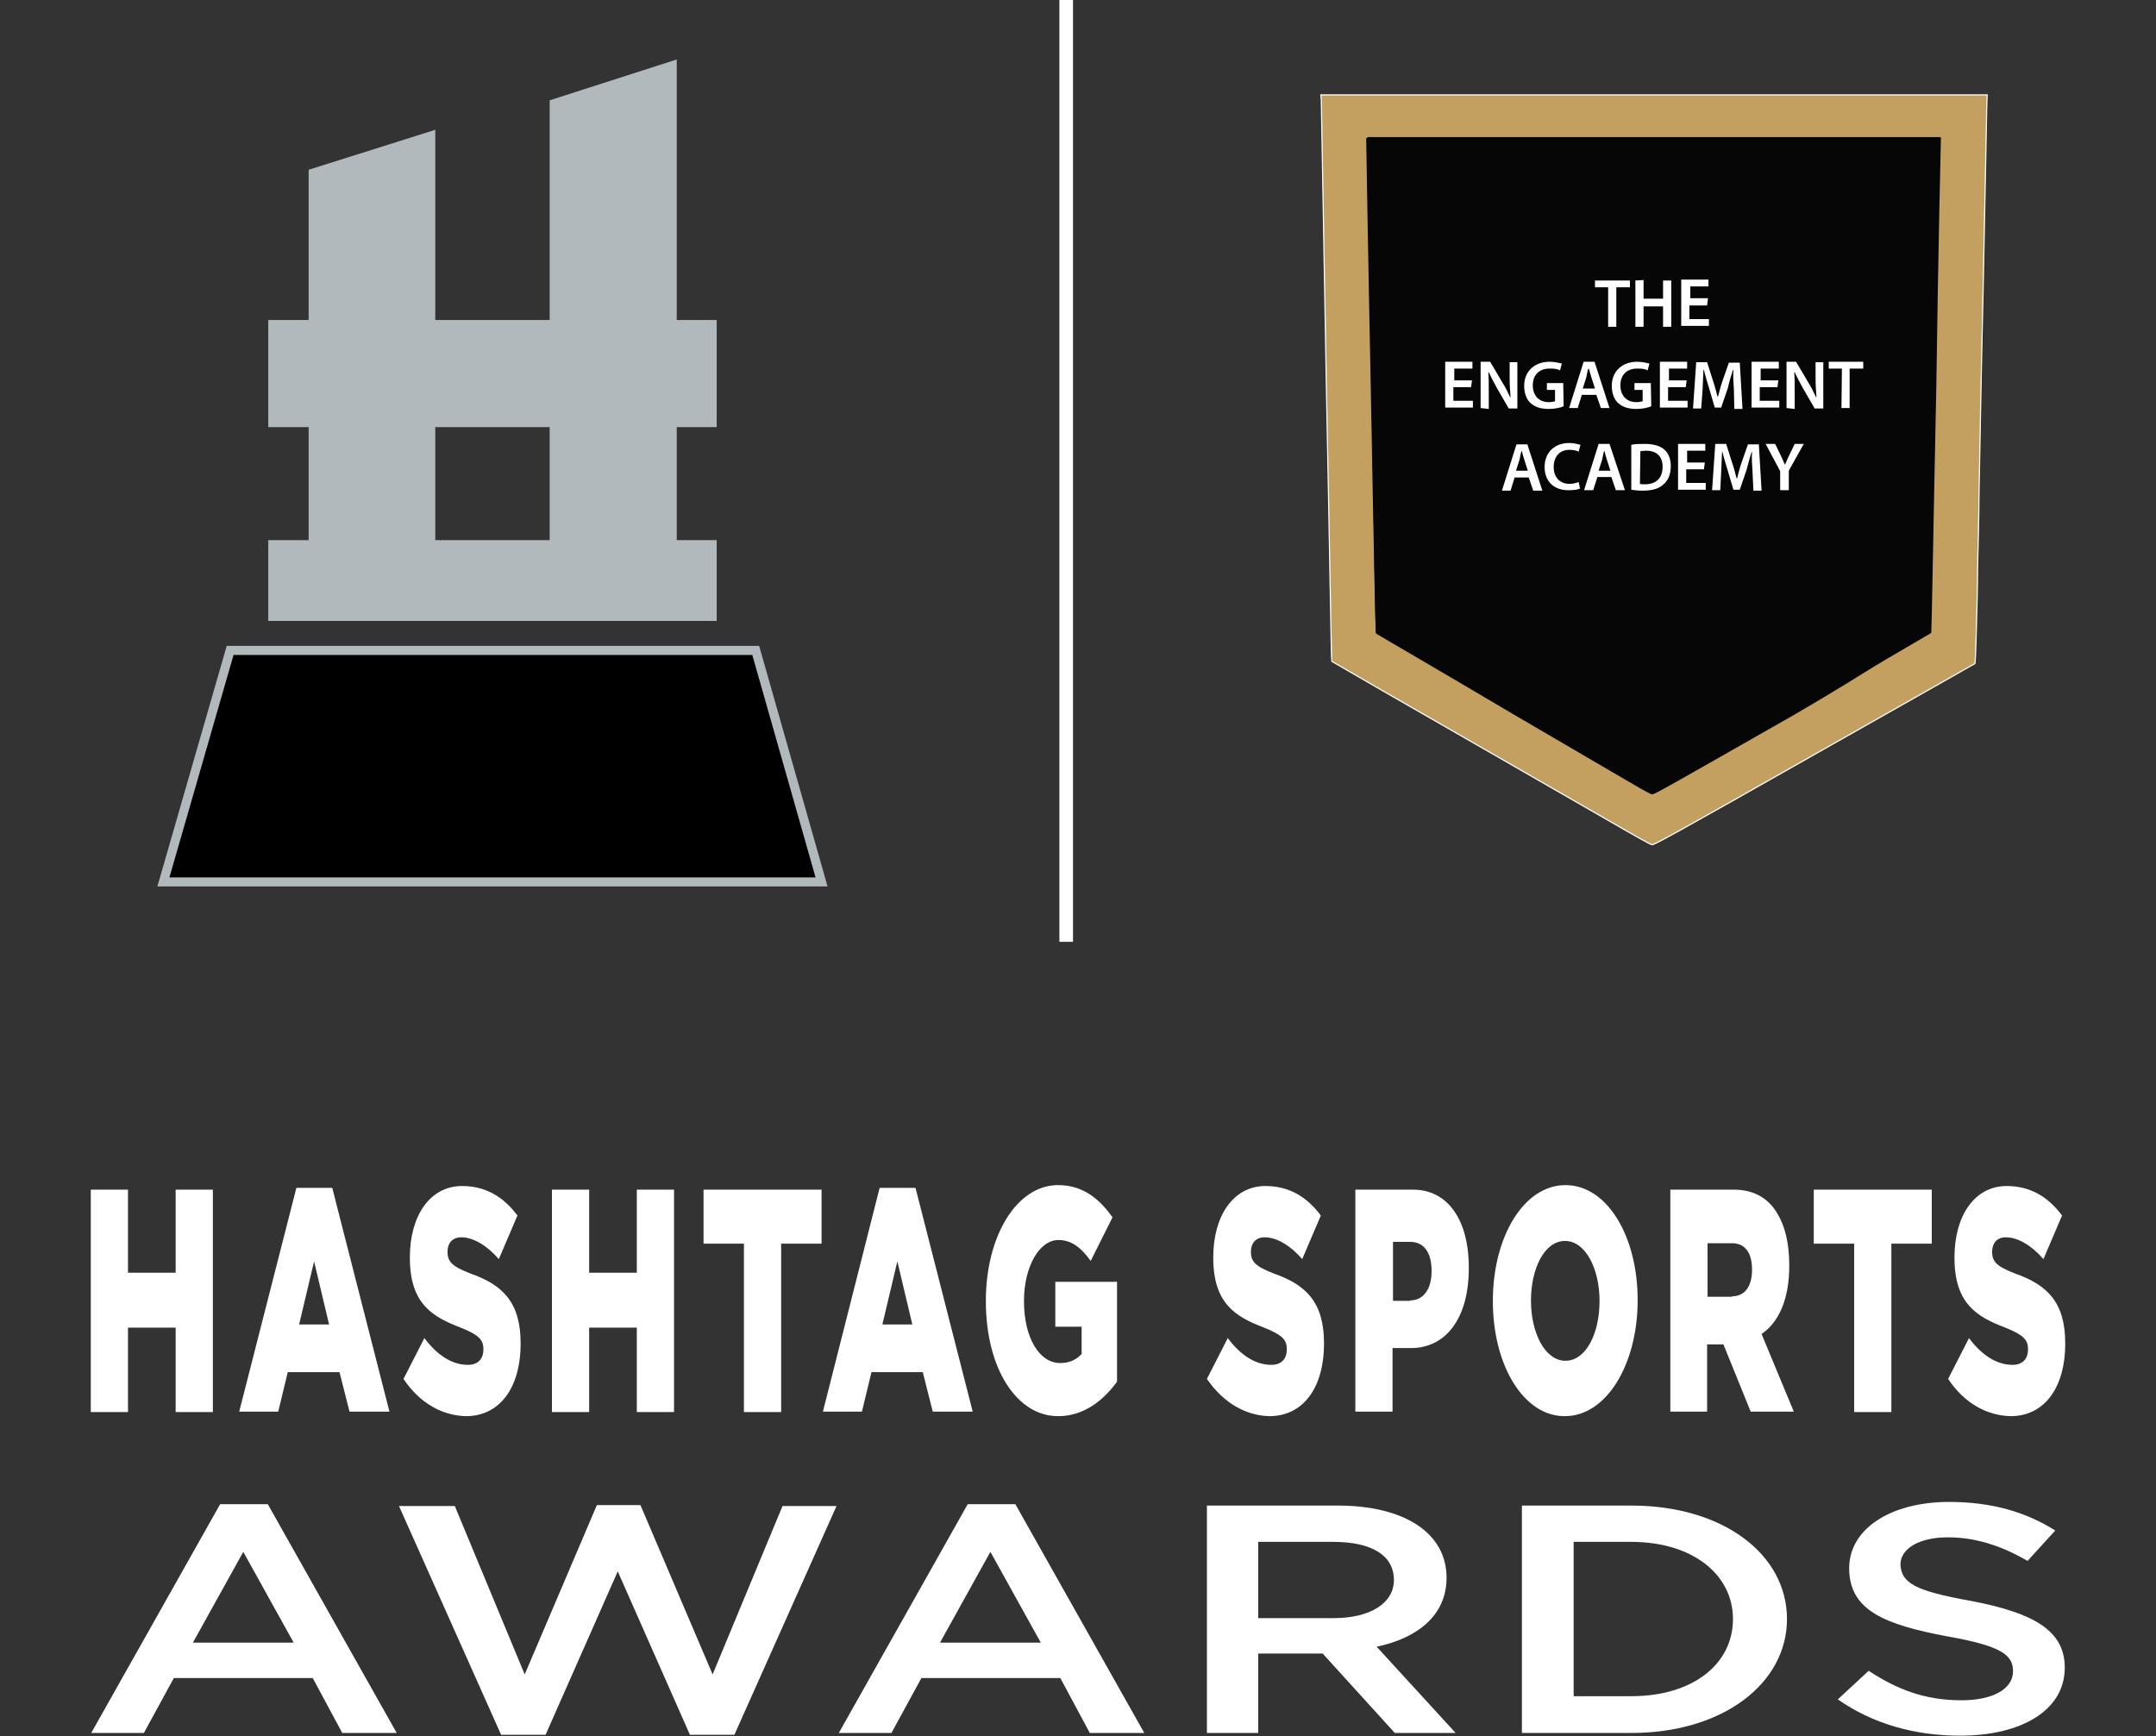
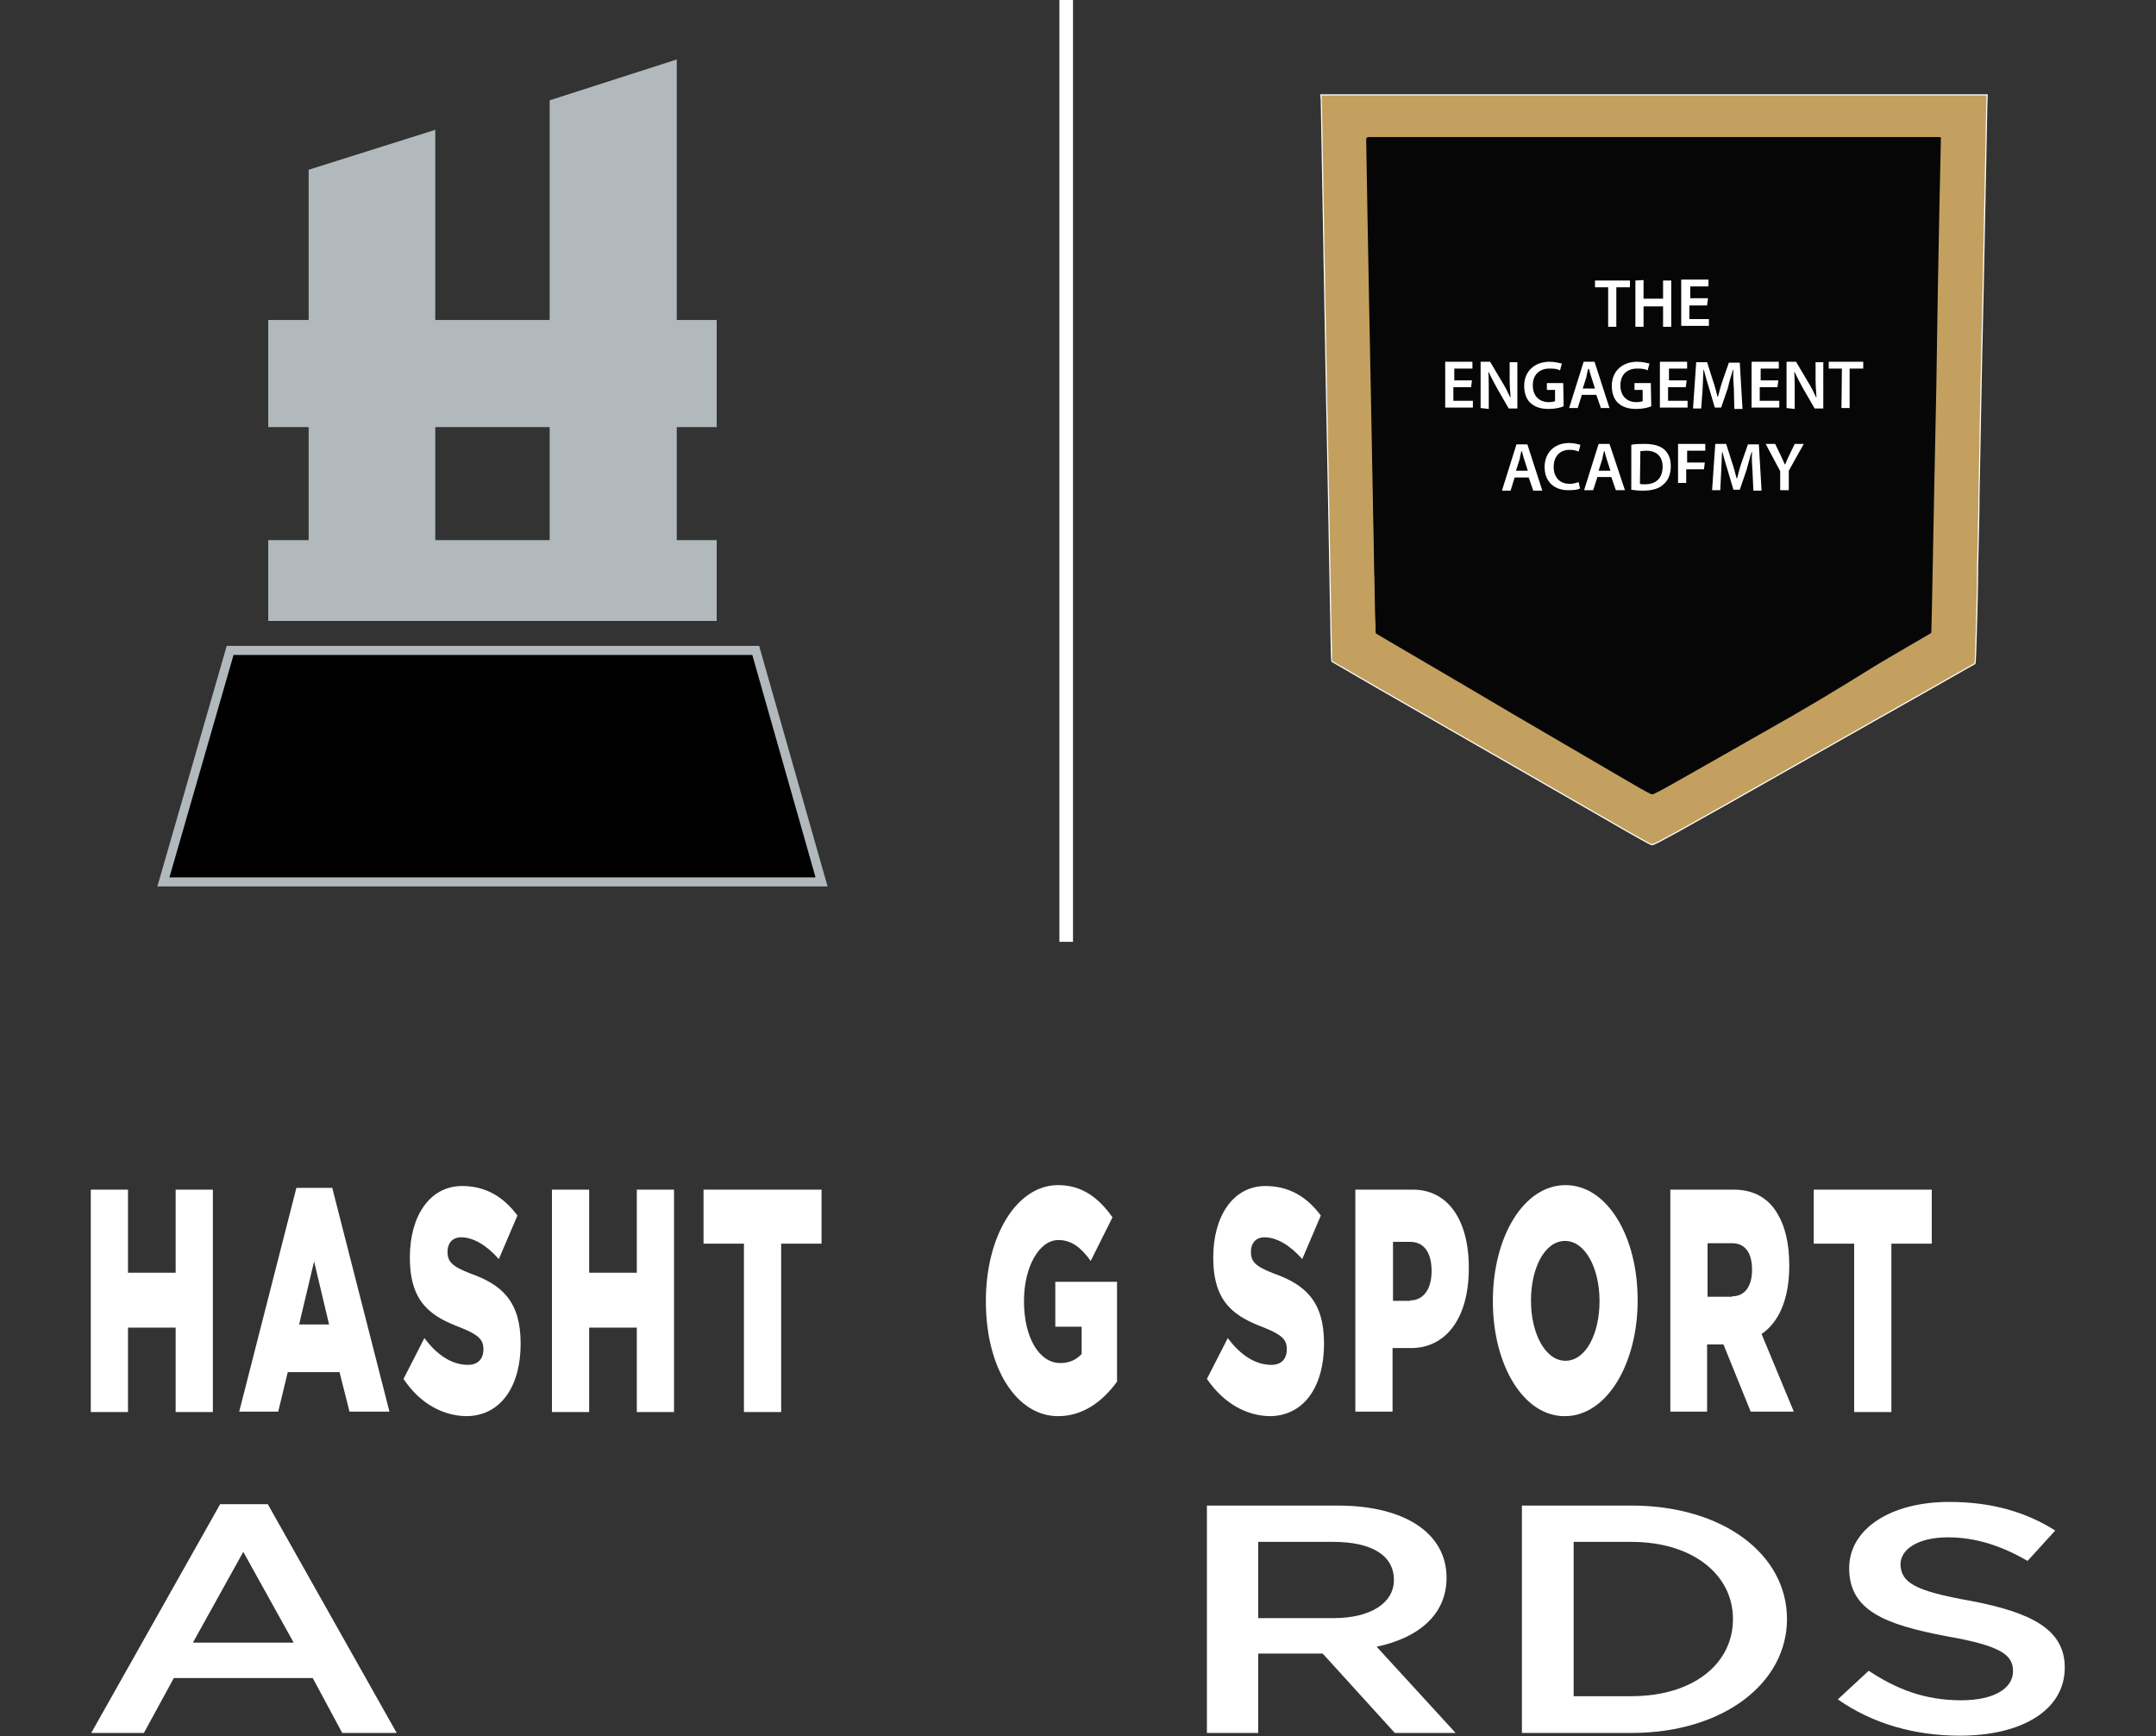
<svg xmlns="http://www.w3.org/2000/svg" version="1.1" id="Layer_1" x="0px" y="0px" viewBox="0 0 475 382.5" style="enable-background:new 0 0 475 382.5;" xml:space="preserve">
  <rect x="0" y="0" width="475" height="382.5" fill="#333333" stroke="none" />
  <style type="text/css">
	.st0{enable-background:new    ;}
	.st1{fill:#FFFFFF;}
	.st2{fill:none;stroke:#FFFFFF;stroke-width:3;stroke-miterlimit:10;}
	.st3{stroke:#B1B9BC;stroke-width:2;stroke-miterlimit:10;}
	.st4{fill:#B1B9BC;}
	.st5{fill:#C3A05F;stroke:#FFFFFF;stroke-width:0.25;stroke-miterlimit:10;}
	.st6{fill:#060606;}
	.st7{fill:none;}
</style>
  <g class="st0">
    <path class="st1" d="M87.4,381.8h-12l-6.5-12.1H38.3l-6.6,12.1H20.1l28.4-50.4H59L87.4,381.8z M53.6,341.9l-11.1,20h22.2   L53.6,341.9z" />
-     <path class="st1" d="M131.5,331.6h9.6l15.9,37.3l15.4-37.1h11.9l-22.5,50.4h-9.8l-15.9-36l-15.9,36h-9.8l-22.5-50.4h12.3l15.4,37.1   L131.5,331.6z" />
-     <path class="st1" d="M252.1,381.8h-12l-6.5-12.1H203l-6.6,12.1h-11.6l28.4-50.4h10.5L252.1,381.8z M218.2,341.9l-11.1,20h22.2   L218.2,341.9z" />
    <path class="st1" d="M307.3,381.8l-15.9-17.5h-14.2v17.5h-11.3v-50.1h28.8c14.8,0,24,6.1,24,15.9c0,8.3-6.4,13.3-15.4,15.2l17.4,19   H307.3z M293.7,339.7h-16.5v16.8h16.6c8.1,0,13.3-3.3,13.3-8.4C307.1,342.6,302.1,339.7,293.7,339.7z" />
    <path class="st1" d="M359.4,381.8h-24.1v-50.1h24.1c20.3,0,34.3,10.8,34.3,25C393.7,370.8,379.7,381.8,359.4,381.8z M359.4,339.7   h-12.7v34h12.7c13.6,0,22.4-7.1,22.4-17C381.8,346.9,372.9,339.7,359.4,339.7z" />
    <path class="st1" d="M434.2,352.7c13.6,2.6,20.7,6.4,20.7,14.7c0,9.4-9.5,15-23.1,15c-9.9,0-19.2-2.6-26.9-8l6.8-6.3   c6.2,4.1,12.4,6.5,20.4,6.5c7,0,11.4-2.5,11.4-6.4c0-3.6-2.6-5.6-14.6-7.7c-13.7-2.6-21.5-5.7-21.5-15c0-8.7,9.2-14.6,22-14.6   c9.4,0,16.9,2.2,23.4,6.3l-6.1,6.7c-5.8-3.4-11.6-5.2-17.5-5.2c-6.6,0-10.5,2.6-10.5,6C418.9,348.7,421.8,350.5,434.2,352.7z" />
  </g>
  <g class="st0">
    <path class="st1" d="M20,262.1h8.2v18.3h10.5v-18.3h8.2v49h-8.2v-18.6H28.2v18.6H20V262.1z" />
    <path class="st1" d="M65.3,261.7h7.9l12.6,49.3H77l-2.2-8.7H63.4l-2.1,8.7h-8.6L65.3,261.7z M72.5,291.8l-3.3-13.9l-3.3,13.9H72.5z   " />
    <path class="st1" d="M88.9,303.8l4.6-9c2.9,3.9,6.2,5.9,9.6,5.9c2.2,0,3.4-1.3,3.4-3.4v-0.1c0-2-1-3.1-5-4.7   c-6.3-2.4-11.2-5.3-11.2-15.4v-0.1c0-9.1,4.4-15.7,11.5-15.7c5,0,9,2.2,12.2,6.5l-4.1,9.6c-2.7-3.1-5.7-4.8-8.3-4.8   c-2,0-3,1.4-3,3.1v0.1c0,2.2,1,3.2,5.1,4.8c6.8,2.4,11,6.1,11,15.3v0.1c0,10-4.8,16-12,16C97.5,311.9,92.5,309.2,88.9,303.8z" />
    <path class="st1" d="M121.6,262.1h8.2v18.3h10.5v-18.3h8.2v49h-8.2v-18.6h-10.5v18.6h-8.2V262.1z" />
    <path class="st1" d="M163.9,274H155v-11.9h26V274h-8.9v37.1h-8.2V274z" />
-     <path class="st1" d="M193.8,261.7h7.9l12.6,49.3h-8.8l-2.2-8.7H192l-2.1,8.7h-8.6L193.8,261.7z M201,291.8l-3.3-13.9l-3.3,13.9H201   z" />
    <path class="st1" d="M217.2,286.7v-0.1c0-14.3,6.8-25.5,15.9-25.5c5.2,0,8.9,2.7,12,7.1l-4.8,9.6c-2.1-2.9-4.2-4.6-7.1-4.6   c-4.3,0-7.6,6-7.6,13.4v0.1c0,7.9,3.3,13.6,8,13.6c2,0,3.5-0.7,4.7-2v-6h-5.8v-9.9h13.6v22c-3.1,4.3-7.5,7.6-12.9,7.6   C224.1,312.1,217.2,301.6,217.2,286.7z" />
    <path class="st1" d="M265.9,303.8l4.6-9c2.9,3.9,6.2,5.9,9.6,5.9c2.2,0,3.4-1.3,3.4-3.4v-0.1c0-2-1-3.1-5-4.7   c-6.3-2.4-11.2-5.3-11.2-15.4v-0.1c0-9.1,4.4-15.7,11.5-15.7c5,0,9,2.2,12.2,6.5l-4.1,9.6c-2.7-3.1-5.7-4.8-8.3-4.8   c-2,0-3,1.4-3,3.1v0.1c0,2.2,1,3.2,5.1,4.8c6.8,2.4,11,6.1,11,15.3v0.1c0,10-4.8,16-12,16C274.6,311.9,269.6,309.2,265.9,303.8z" />
    <path class="st1" d="M298.6,262.1h12.7c7.5,0,12.3,6.4,12.3,17.2v0.1c0,11.5-5.4,17.6-12.7,17.6h-4.1v14h-8.2V262.1z M310.7,286.5   c2.9,0,4.7-2.5,4.7-6.4v-0.1c0-4.2-1.8-6.4-4.7-6.4h-3.8v13H310.7z" />
    <path class="st1" d="M328.9,286.7v-0.1c0-14.1,6.8-25.5,16-25.5s15.9,11.3,15.9,25.3v0.1c0,14.1-6.9,25.5-16,25.5   C335.7,312.1,328.9,300.8,328.9,286.7z M352.4,286.7v-0.1c0-7.1-3.1-13.2-7.6-13.2c-4.5,0-7.5,6-7.5,13.1v0.1   c0,7.1,3.1,13.2,7.6,13.2C349.4,299.8,352.4,293.8,352.4,286.7z" />
    <path class="st1" d="M368,262.1h14c4.5,0,7.7,2,9.6,5.3c1.7,2.8,2.6,6.6,2.6,11.4v0.1c0,7.5-2.4,12.5-6.1,15l7.1,17.1h-9.5l-6-14.8   h-0.1h-3.5v14.8H368V262.1z M381.6,285.6c2.8,0,4.4-2.2,4.4-5.8v-0.1c0-3.9-1.7-5.8-4.4-5.8h-5.4v11.8H381.6z" />
    <path class="st1" d="M408.5,274h-8.9v-11.9h26V274h-8.9v37.1h-8.2V274z" />
-     <path class="st1" d="M429.2,303.8l4.6-9c2.9,3.9,6.2,5.9,9.6,5.9c2.2,0,3.4-1.3,3.4-3.4v-0.1c0-2-1-3.1-5-4.7   c-6.3-2.4-11.2-5.3-11.2-15.4v-0.1c0-9.1,4.4-15.7,11.5-15.7c5,0,9,2.2,12.2,6.5l-4.1,9.6c-2.7-3.1-5.7-4.8-8.3-4.8   c-2,0-3,1.4-3,3.1v0.1c0,2.2,1,3.2,5.1,4.8c6.8,2.4,11,6.1,11,15.3v0.1c0,10-4.8,16-12,16C437.8,311.9,432.8,309.2,429.2,303.8z" />
  </g>
  <g>
    <line class="st2" x1="234.9" y1="0" x2="234.9" y2="207.5" />
    <g>
      <polygon class="st3" points="181,194.3 36,194.3 50.7,143.3 166.5,143.3   " />
      <g>
        <rect x="59.1" y="70.5" class="st4" width="98.8" height="23.6" />
        <rect x="59.1" y="119" class="st4" width="98.8" height="17.8" />
        <polygon class="st4" points="95.9,28.6 95.9,127.9 68,127.9 68,37.4    " />
        <polygon class="st4" points="149.1,13.1 149.1,127.9 121.1,127.9 121.1,22.1    " />
      </g>
    </g>
    <g>
      <g>
        <path class="st5" d="M291.1,22c0,0.4,0.5,28.4,1.1,62.2c0.8,39.3,1.1,61.4,1.2,61.5c0.1,0.1,15.9,9.2,35.1,20.2     c32,18.4,35,20.2,35.5,20.2s3.9-1.8,35.8-19.9c19.4-11,35.2-19.9,35.3-20c0.1-0.1,0.2-3.1,0.3-6.7c0.1-3.6,0.3-10.3,0.3-14.7     c0.1-4.5,0.3-11.3,0.3-15.4c0.1-4,0.4-24.1,0.9-44.8c0.4-20.6,0.8-38.9,0.8-40.6l0.1-3.1H291L291.1,22z" />
      </g>
      <g>
        <path class="st6" d="M427.5,30.3l0.3,0.3C427.7,30.4,427.7,30.3,427.5,30.3H301.3c-0.1,0-0.3,0.1-0.3,0.3V31c0,0.4,0.4,25,1,54.5     c0.6,33,1,52.2,1.1,53.9c0,0.1,0.1,0.1,0.1,0.2c1.1,0.7,14.4,8.4,30.1,17.7c27.6,16.1,30.1,17.7,30.7,17.7s3.5-1.7,30.9-17.3     c16.6-9.6,29.5-18.3,29.6-18.4" />
        <path class="st6" d="M303.1,139.3c0.1,0.1,60.6,35.6,61.1,35.6c0.4,0,60.1-34.7,61.2-35.4c0.1-0.1,0.1-0.1,0.1-0.2     c0.1-1.6,0.4-20.9,1.1-53.9c0.4-29.6,1-54.2,1-54.5v-0.4c0-0.1-0.1-0.3-0.3-0.3H301.3l1,55.2L303.1,139.3     c-0.1,0-1.8-109.2-1.8-109.1l0,0" />
      </g>
      <rect x="305.3" y="61.1" class="st7" width="111" height="53" />
      <g>
        <g class="st0">
          <path class="st1" d="M354.3,63.3h-2.9v-1.5h7.7v1.5h-3v8.7h-1.8V63.3L354.3,63.3z" />
          <path class="st1" d="M362.1,61.7v4.1h4.3v-4h1.8v10.2h-1.8v-4.5h-4.3v4.5h-1.8V61.8L362.1,61.7L362.1,61.7z" />
          <path class="st1" d="M376.1,67.3h-3.9v3h4.3v1.5h-6.1V61.6h6v1.5h-4v2.6h3.9L376.1,67.3L376.1,67.3z" />
        </g>
        <g class="st0">
          <path class="st1" d="M324.1,85.3h-3.9v3h4.3v1.5h-6.1V79.7h6v1.5h-4v2.6h3.9L324.1,85.3L324.1,85.3z" />
          <path class="st1" d="M326.2,89.9V79.7h2.1l2.6,4.4c0.7,1.1,1.3,2.3,1.8,3.4h0.1c-0.1-1.3-0.2-2.6-0.2-4.2v-3.5h1.7V90h-1.9      l-2.6-4.5c-0.6-1.1-1.3-2.4-1.8-3.5h-0.1c0.1,1.3,0.1,2.6,0.1,4.4v3.7L326.2,89.9L326.2,89.9z" />
          <path class="st1" d="M344.5,89.5c-0.6,0.3-1.9,0.6-3.3,0.6c-1.7,0-3-0.4-4-1.3c-0.9-0.8-1.4-2.2-1.4-3.8c0-3.2,2.3-5.3,5.6-5.3      c1.2,0,2.2,0.3,2.7,0.4l-0.4,1.5c-0.5-0.3-1.2-0.4-2.3-0.4c-2.2,0-3.7,1.3-3.7,3.7c0,2.3,1.4,3.7,3.5,3.7c0.6,0,1.1-0.1,1.4-0.2      v-2.5h-1.8v-1.5h3.6L344.5,89.5L344.5,89.5L344.5,89.5L344.5,89.5z" />
          <path class="st1" d="M348.5,87l-0.9,2.9h-1.9l3.2-10.2h2.4l3.3,10.2h-1.9l-1-2.9H348.5z M351.4,85.6l-0.8-2.5      c-0.2-0.6-0.4-1.3-0.5-1.8h-0.2c-0.2,0.6-0.3,1.3-0.4,1.8l-0.8,2.5H351.4z" />
          <path class="st1" d="M363.8,89.5c-0.6,0.3-1.9,0.6-3.3,0.6c-1.7,0-3-0.4-4-1.3c-0.9-0.8-1.4-2.2-1.4-3.8c0-3.2,2.3-5.3,5.6-5.3      c1.2,0,2.2,0.3,2.7,0.4l-0.4,1.5c-0.5-0.3-1.2-0.4-2.3-0.4c-2.2,0-3.7,1.3-3.7,3.7c0,2.3,1.4,3.7,3.5,3.7c0.6,0,1.1-0.1,1.4-0.2      v-2.5h-1.8v-1.5h3.6L363.8,89.5L363.8,89.5L363.8,89.5L363.8,89.5z" />
          <path class="st1" d="M371.4,85.3h-3.9v3h4.3v1.5h-6.1V79.7h6v1.5h-4v2.6h3.9L371.4,85.3L371.4,85.3z" />
          <path class="st1" d="M382,85.7c-0.1-1.3-0.2-2.9-0.1-4.2h-0.1c-0.4,1.2-0.8,2.5-1.1,3.9l-1.5,4.4h-1.4l-1.3-4.4      c-0.4-1.3-0.8-2.6-1.1-3.9h-0.1c-0.1,1.3-0.1,3-0.2,4.4l-0.3,4.1h-1.8l0.7-10.2h2.4l1.3,4.1c0.4,1.1,0.7,2.4,1,3.5h0.1      c0.3-1.1,0.6-2.4,1-3.5l1.4-4h2.4l0.6,10.2h-1.8L382,85.7z" />
          <path class="st1" d="M391.6,85.3h-3.9v3h4.3v1.5h-6.1V79.7h6v1.5h-4v2.6h3.9L391.6,85.3L391.6,85.3z" />
          <path class="st1" d="M393.6,89.9V79.7h2.1l2.6,4.4c0.7,1.1,1.3,2.3,1.8,3.4h0.1c-0.1-1.3-0.2-2.6-0.2-4.2v-3.5h1.7V90h-1.9      l-2.6-4.5c-0.6-1.1-1.3-2.4-1.8-3.5h-0.1c0.1,1.3,0.1,2.6,0.1,4.4v3.7L393.6,89.9L393.6,89.9z" />
          <path class="st1" d="M405.8,81.2h-2.9v-1.5h7.6v1.5h-3v8.7h-1.8L405.8,81.2L405.8,81.2z" />
        </g>
        <g class="st0">
          <path class="st1" d="M333.7,105.2l-0.9,2.9h-1.9l3.2-10.2h2.4l3.3,10.2h-2l-1-2.9H333.7z M336.6,103.7l-0.8-2.5      c-0.2-0.6-0.4-1.3-0.5-1.8h-0.1c-0.2,0.6-0.3,1.3-0.4,1.8l-0.8,2.5H336.6z" />
          <path class="st1" d="M348.1,107.6c-0.4,0.3-1.4,0.4-2.6,0.4c-3.2,0-5.2-2-5.2-5.1c0-3.3,2.3-5.3,5.4-5.3c1.2,0,2,0.3,2.5,0.4      l-0.4,1.5c-0.4-0.2-1.1-0.4-2-0.4c-2,0-3.5,1.3-3.5,3.8c0,2.2,1.3,3.7,3.5,3.7c0.8,0,1.5-0.2,2-0.4L348.1,107.6z" />
          <path class="st1" d="M351.9,105.2L351,108h-2l3.2-10.2h2.4L358,108H356l-1-2.9H351.9z M354.8,103.7l-0.8-2.5      c-0.2-0.6-0.4-1.3-0.5-1.8h-0.1c-0.2,0.6-0.3,1.3-0.4,1.8l-0.8,2.5H354.8z" />
          <path class="st1" d="M359.4,98c0.8-0.2,1.8-0.2,3-0.2c1.8,0,3.2,0.4,4.1,1.1c1,0.8,1.6,2,1.6,3.8c0,1.8-0.6,3.2-1.6,4      c-1,1-2.6,1.4-4.6,1.4c-1.1,0-1.8-0.1-2.5-0.2V98L359.4,98z M361.3,106.6c0.3,0.1,0.6,0.1,1.1,0.1c2.4,0,3.9-1.3,3.9-3.9      c0-2.2-1.3-3.5-3.6-3.5c-0.6,0-1,0.1-1.3,0.1L361.3,106.6L361.3,106.6z" />
-           <path class="st1" d="M375.4,103.4h-3.9v3h4.3v1.5h-6.1V97.8h6v1.5h-4v2.6h3.9L375.4,103.4L375.4,103.4z" />
+           <path class="st1" d="M375.4,103.4h-3.9v3h4.3h-6.1V97.8h6v1.5h-4v2.6h3.9L375.4,103.4L375.4,103.4z" />
          <path class="st1" d="M386.1,103.8c-0.1-1.3-0.2-2.9-0.1-4.2h-0.1c-0.4,1.2-0.7,2.5-1.1,3.9l-1.5,4.4h-1.4l-1.3-4.4      c-0.4-1.3-0.8-2.6-1.1-3.9h-0.1c-0.1,1.3-0.1,3-0.2,4.4L379,108h-1.8l0.7-10.2h2.4l1.3,4.1c0.4,1.1,0.7,2.4,1,3.5h0.1      c0.3-1.1,0.6-2.4,1-3.5l1.4-4h2.4l0.6,10.2h-1.8L386.1,103.8z" />
          <path class="st1" d="M392.2,108v-4.2l-3.2-6h2.1l1.2,2.5c0.4,0.8,0.6,1.3,0.9,2h0.1c0.3-0.6,0.5-1.3,0.9-2l1.2-2.5h2l-3.3,5.9      v4.3L392.2,108L392.2,108z" />
        </g>
      </g>
    </g>
  </g>
</svg>